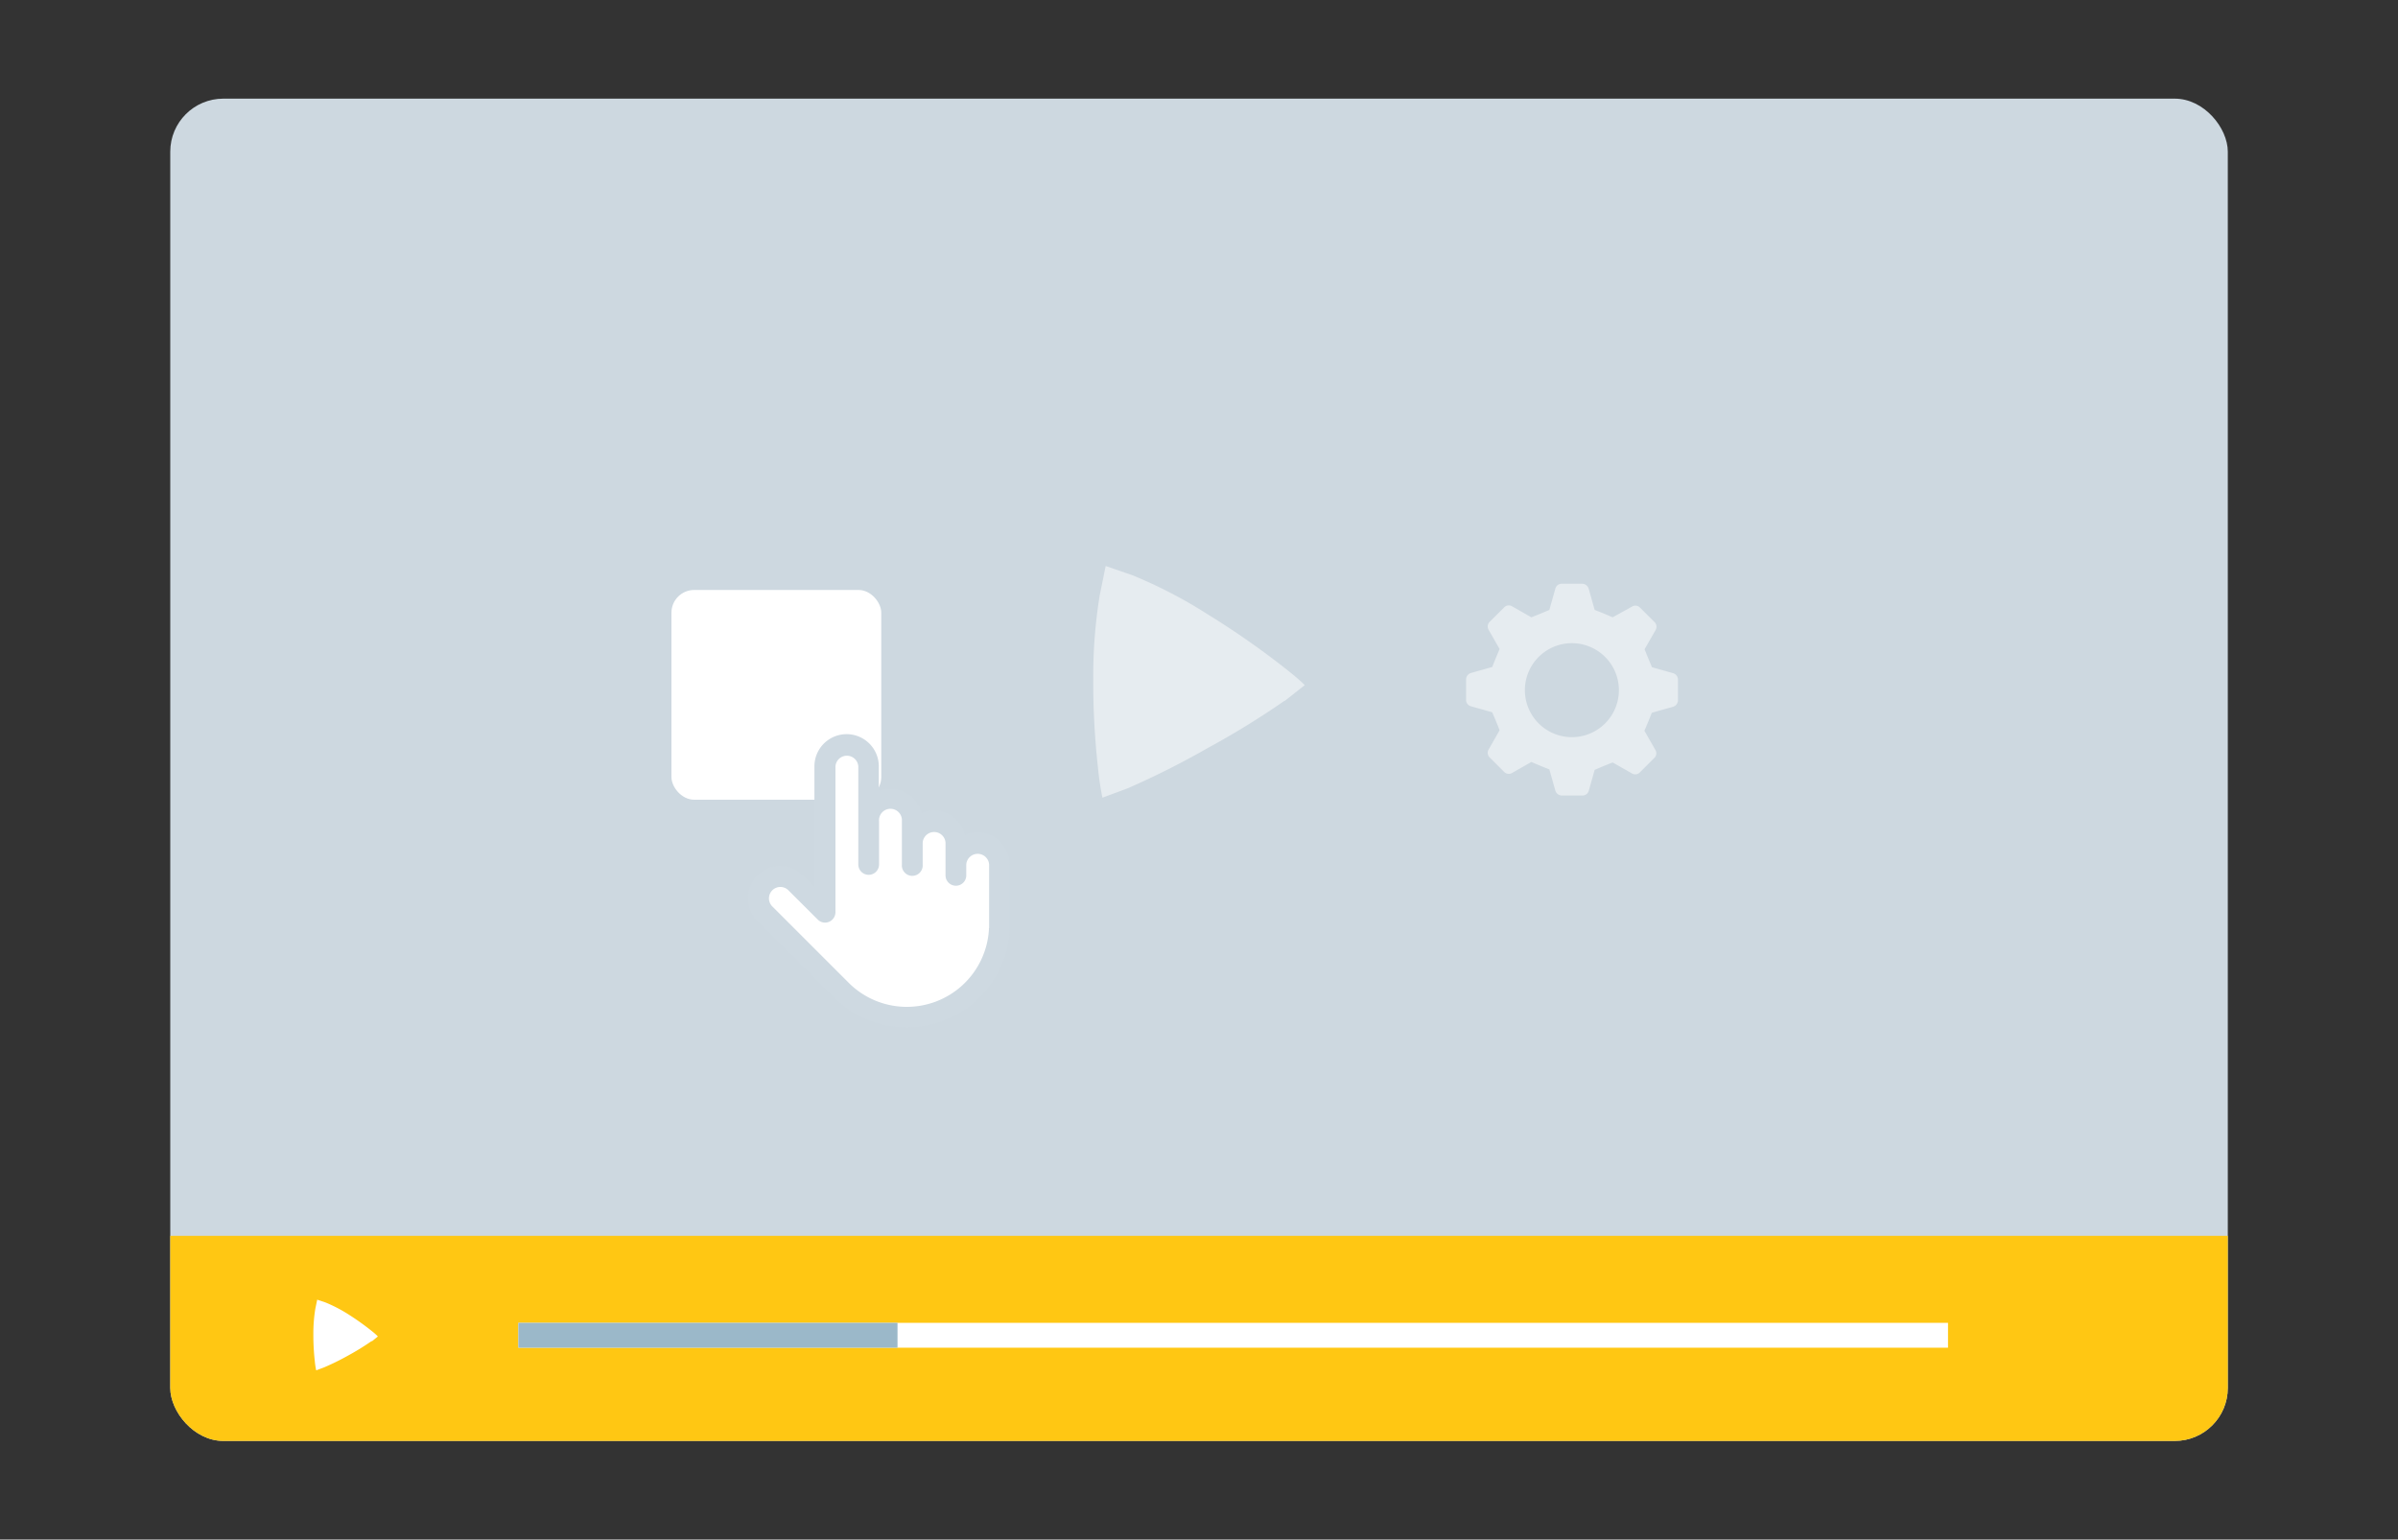
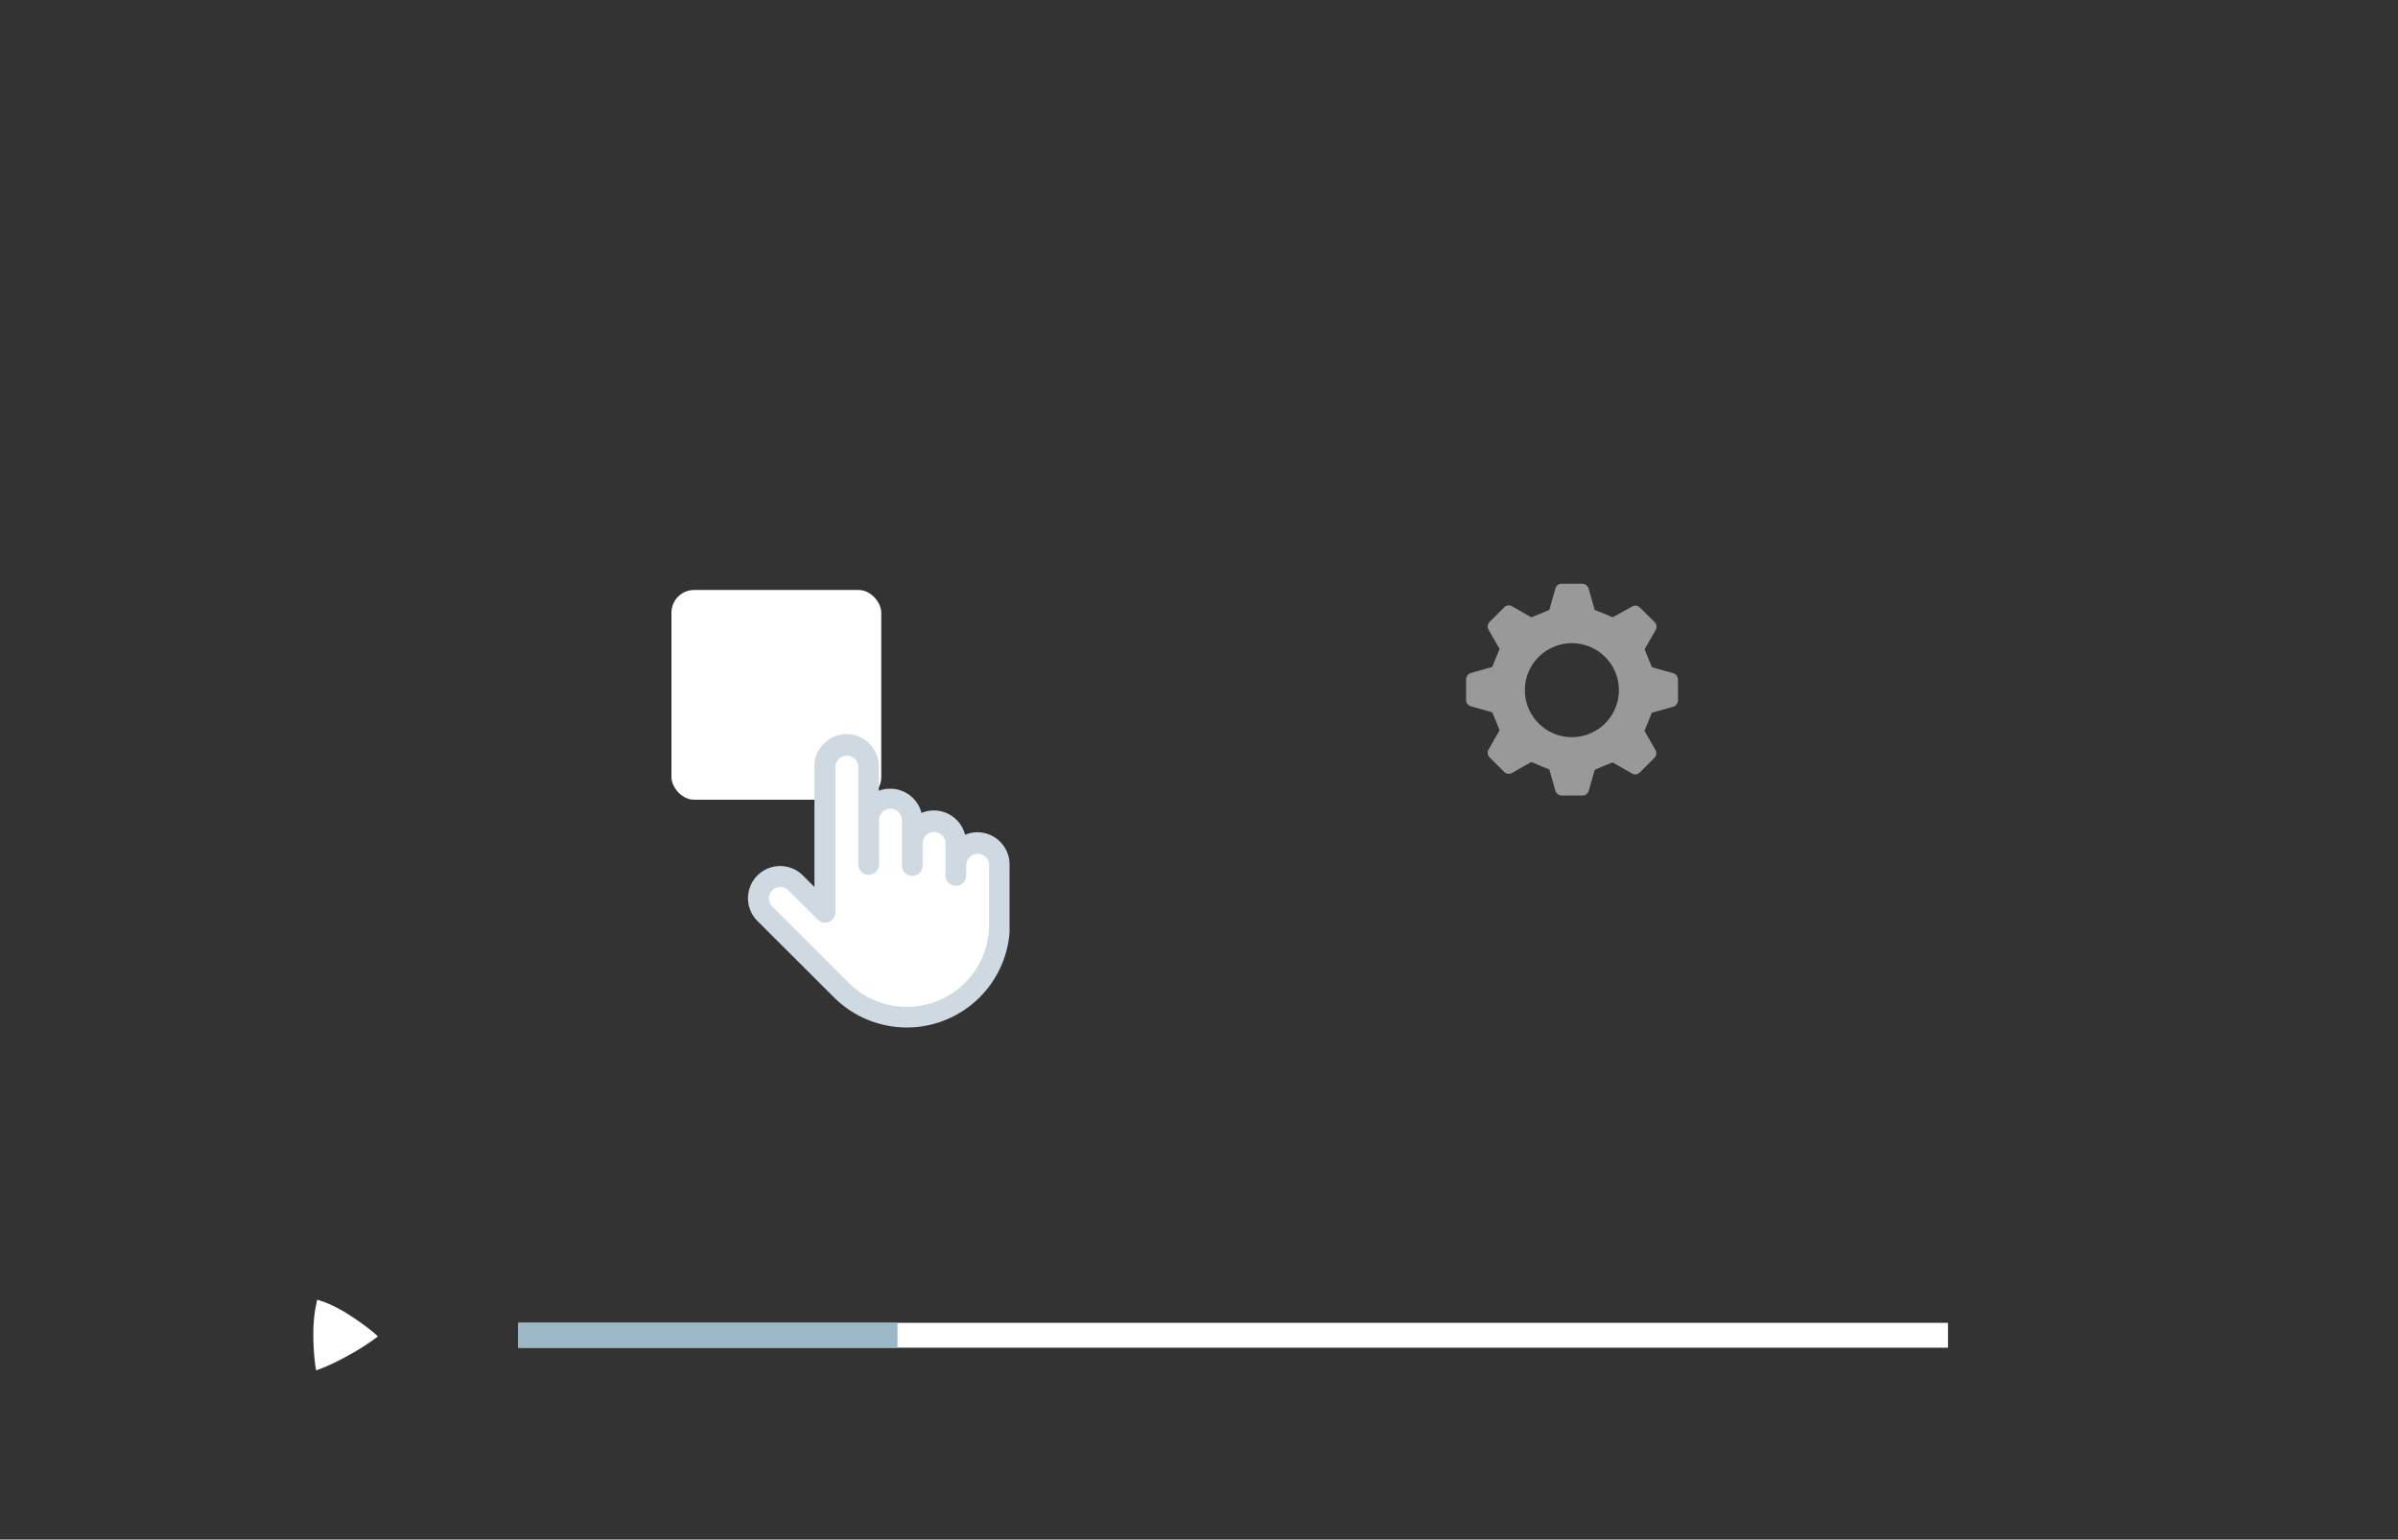
<svg xmlns="http://www.w3.org/2000/svg" id="Layer_1" data-name="Layer 1" viewBox="0 0 400 256.88">
  <rect x="0" y="0" width="400" height="256.88" fill="#333333" stroke="none" />
  <defs>
    <style>.cls-1{fill:#cdd8e0;}.cls-2{fill:none;}.cls-3{clip-path:url(#clip-path);}.cls-4{fill:#fff;}.cls-5{fill:#ffc713;}.cls-6{fill:#9bb8c9;}.cls-7{opacity:0.5;}.cls-8{clip-path:url(#clip-path-2);}.cls-9{fill:#ced9e1;}</style>
    <clipPath id="clip-path">
      <rect class="cls-1" x="28.4" y="16.46" width="343.21" height="223.97" rx="8.85" />
    </clipPath>
    <clipPath id="clip-path-2">
-       <rect class="cls-2" x="182.36" y="94.44" width="35.28" height="38.66" />
-     </clipPath>
+       </clipPath>
  </defs>
  <title>Add Ons</title>
-   <rect class="cls-1" x="28.4" y="16.46" width="343.21" height="223.97" rx="8.85" />
  <g class="cls-3">
    <polygon class="cls-4" points="141 124.44 139 125.44 138 127.44 138 151.44 132 145.44 128 146.44 126 150.44 132 157.44 144 168.44 150 169.44 157 168.44 162 165.44 165 160.44 167 155.44 166 147.44 166 142.44 162 140.44 160 141.44 158 137.44 154 136.44 153 137.44 152 135.44 151 133.44 148 132.44 146 133.44 145 134.44 145 127.44 143 124.44 141 124.44" />
-     <rect class="cls-5" x="13.88" y="206.21" width="372.24" height="45.62" />
-     <path class="cls-4" d="M62,223.76a42.29,42.29,0,0,1-3.91,2.41,41.57,41.57,0,0,1-4.06,2l-1.29.48a13.35,13.35,0,0,1-.23-1.55,38.76,38.76,0,0,1-.24-4.51,25.53,25.53,0,0,1,.33-4.22l.31-1.51,1.37.46a24,24,0,0,1,3.85,2A43.74,43.74,0,0,1,61.9,222c.52.41.9.74,1.13,1l-1,.81" />
+     <path class="cls-4" d="M62,223.76a42.29,42.29,0,0,1-3.91,2.41,41.57,41.57,0,0,1-4.06,2l-1.29.48a13.35,13.35,0,0,1-.23-1.55,38.76,38.76,0,0,1-.24-4.51,25.53,25.53,0,0,1,.33-4.22l.31-1.51,1.37.46a24,24,0,0,1,3.85,2A43.74,43.74,0,0,1,61.9,222c.52.41.9.74,1.13,1" />
    <rect class="cls-4" x="86.46" y="220.72" width="238.48" height="4.15" />
    <rect class="cls-6" x="86.46" y="220.72" width="63.25" height="4.15" />
    <g id="PathID_6" data-name="PathID 6" class="cls-7">
      <g class="cls-8">
        <g class="cls-8">
          <path class="cls-4" d="M214.28,116.92a138.5,138.5,0,0,1-12.85,7.91,139.38,139.38,0,0,1-13.31,6.7l-4.23,1.57a47.12,47.12,0,0,1-.75-5.08,128.38,128.38,0,0,1-.78-14.79,83.82,83.82,0,0,1,1.07-13.85l1-4.94L188.94,96a78.73,78.73,0,0,1,12.63,6.58,137,137,0,0,1,12.36,8.59q2.58,2,3.71,3.15l-3.36,2.65" />
        </g>
      </g>
    </g>
    <g class="cls-7">
      <path class="cls-4" d="M279.11,112.33l-3.55-1c-.52-1.23-.74-1.76-1.23-3l1.83-3.2a1.08,1.08,0,0,0-.19-1.35l-2.39-2.38a1.07,1.07,0,0,0-1.34-.19L269,103c-1.23-.53-1.75-.75-3-1.23l-1-3.55a1.16,1.16,0,0,0-1.08-.82h-3.4a1.09,1.09,0,0,0-1.08.82l-1,3.55c-1.23.52-1.75.74-3,1.23l-3.21-1.83a1.06,1.06,0,0,0-1.34.19l-2.39,2.38a1.1,1.1,0,0,0-.19,1.35l1.83,3.2c-.52,1.24-.74,1.76-1.23,3l-3.54,1a1.14,1.14,0,0,0-.82,1.08v3.39a1.09,1.09,0,0,0,.82,1.09l3.54,1c.52,1.23.75,1.75,1.23,3l-1.83,3.21a1.08,1.08,0,0,0,.19,1.34l2.39,2.39a1.09,1.09,0,0,0,1.34.18l3.21-1.83c1.23.53,1.75.75,3,1.24l1,3.54a1.15,1.15,0,0,0,1.08.82H264A1.08,1.08,0,0,0,265,132l1-3.54c1.23-.53,1.75-.75,3-1.24l3.21,1.83a1.07,1.07,0,0,0,1.34-.18l2.39-2.39a1.07,1.07,0,0,0,.19-1.34l-1.83-3.21c.52-1.23.75-1.76,1.23-3l3.55-1a1.16,1.16,0,0,0,.82-1.09v-3.39A1.15,1.15,0,0,0,279.11,112.33ZM262.21,123a7.84,7.84,0,1,1,7.83-7.84A7.84,7.84,0,0,1,262.21,123Z" />
    </g>
    <rect class="cls-4" x="112" y="98.44" width="35" height="35" rx="3.8" />
    <path class="cls-9" d="M163.05,138.87a5.32,5.32,0,0,0-2.07.42,5.38,5.38,0,0,0-5.21-4.06,5.23,5.23,0,0,0-2.06.42,5.38,5.38,0,0,0-5.21-4.05,5.52,5.52,0,0,0-1.91.34v-4.07a5.37,5.37,0,0,0-10.74,0V148l-1.92-1.92a5.36,5.36,0,0,0-7.59,0,5.37,5.37,0,0,0,0,7.59L139,166.3a17.19,17.19,0,0,0,29.4-10.72,2,2,0,0,0,0-.42V144.24A5.38,5.38,0,0,0,163.05,138.87Zm1.91,16a1.52,1.52,0,0,0,0,.21,13.72,13.72,0,0,1-23.5,8.8h0l-12.63-12.63a1.9,1.9,0,0,1-.56-1.35,1.9,1.9,0,0,1,3.25-1.34l4.88,4.87a1.72,1.72,0,0,0,1.89.38,1.75,1.75,0,0,0,1.07-1.6V127.87a1.91,1.91,0,0,1,3.81,0v16.37a1.73,1.73,0,1,0,3.46,0V137a1.91,1.91,0,1,1,3.81,0v7.27a1.74,1.74,0,1,0,3.47,0V140.6a1.91,1.91,0,0,1,3.81,0v5.46a1.73,1.73,0,1,0,3.46,0v-1.82a1.91,1.91,0,0,1,3.81,0v10.61Z" />
  </g>
</svg>